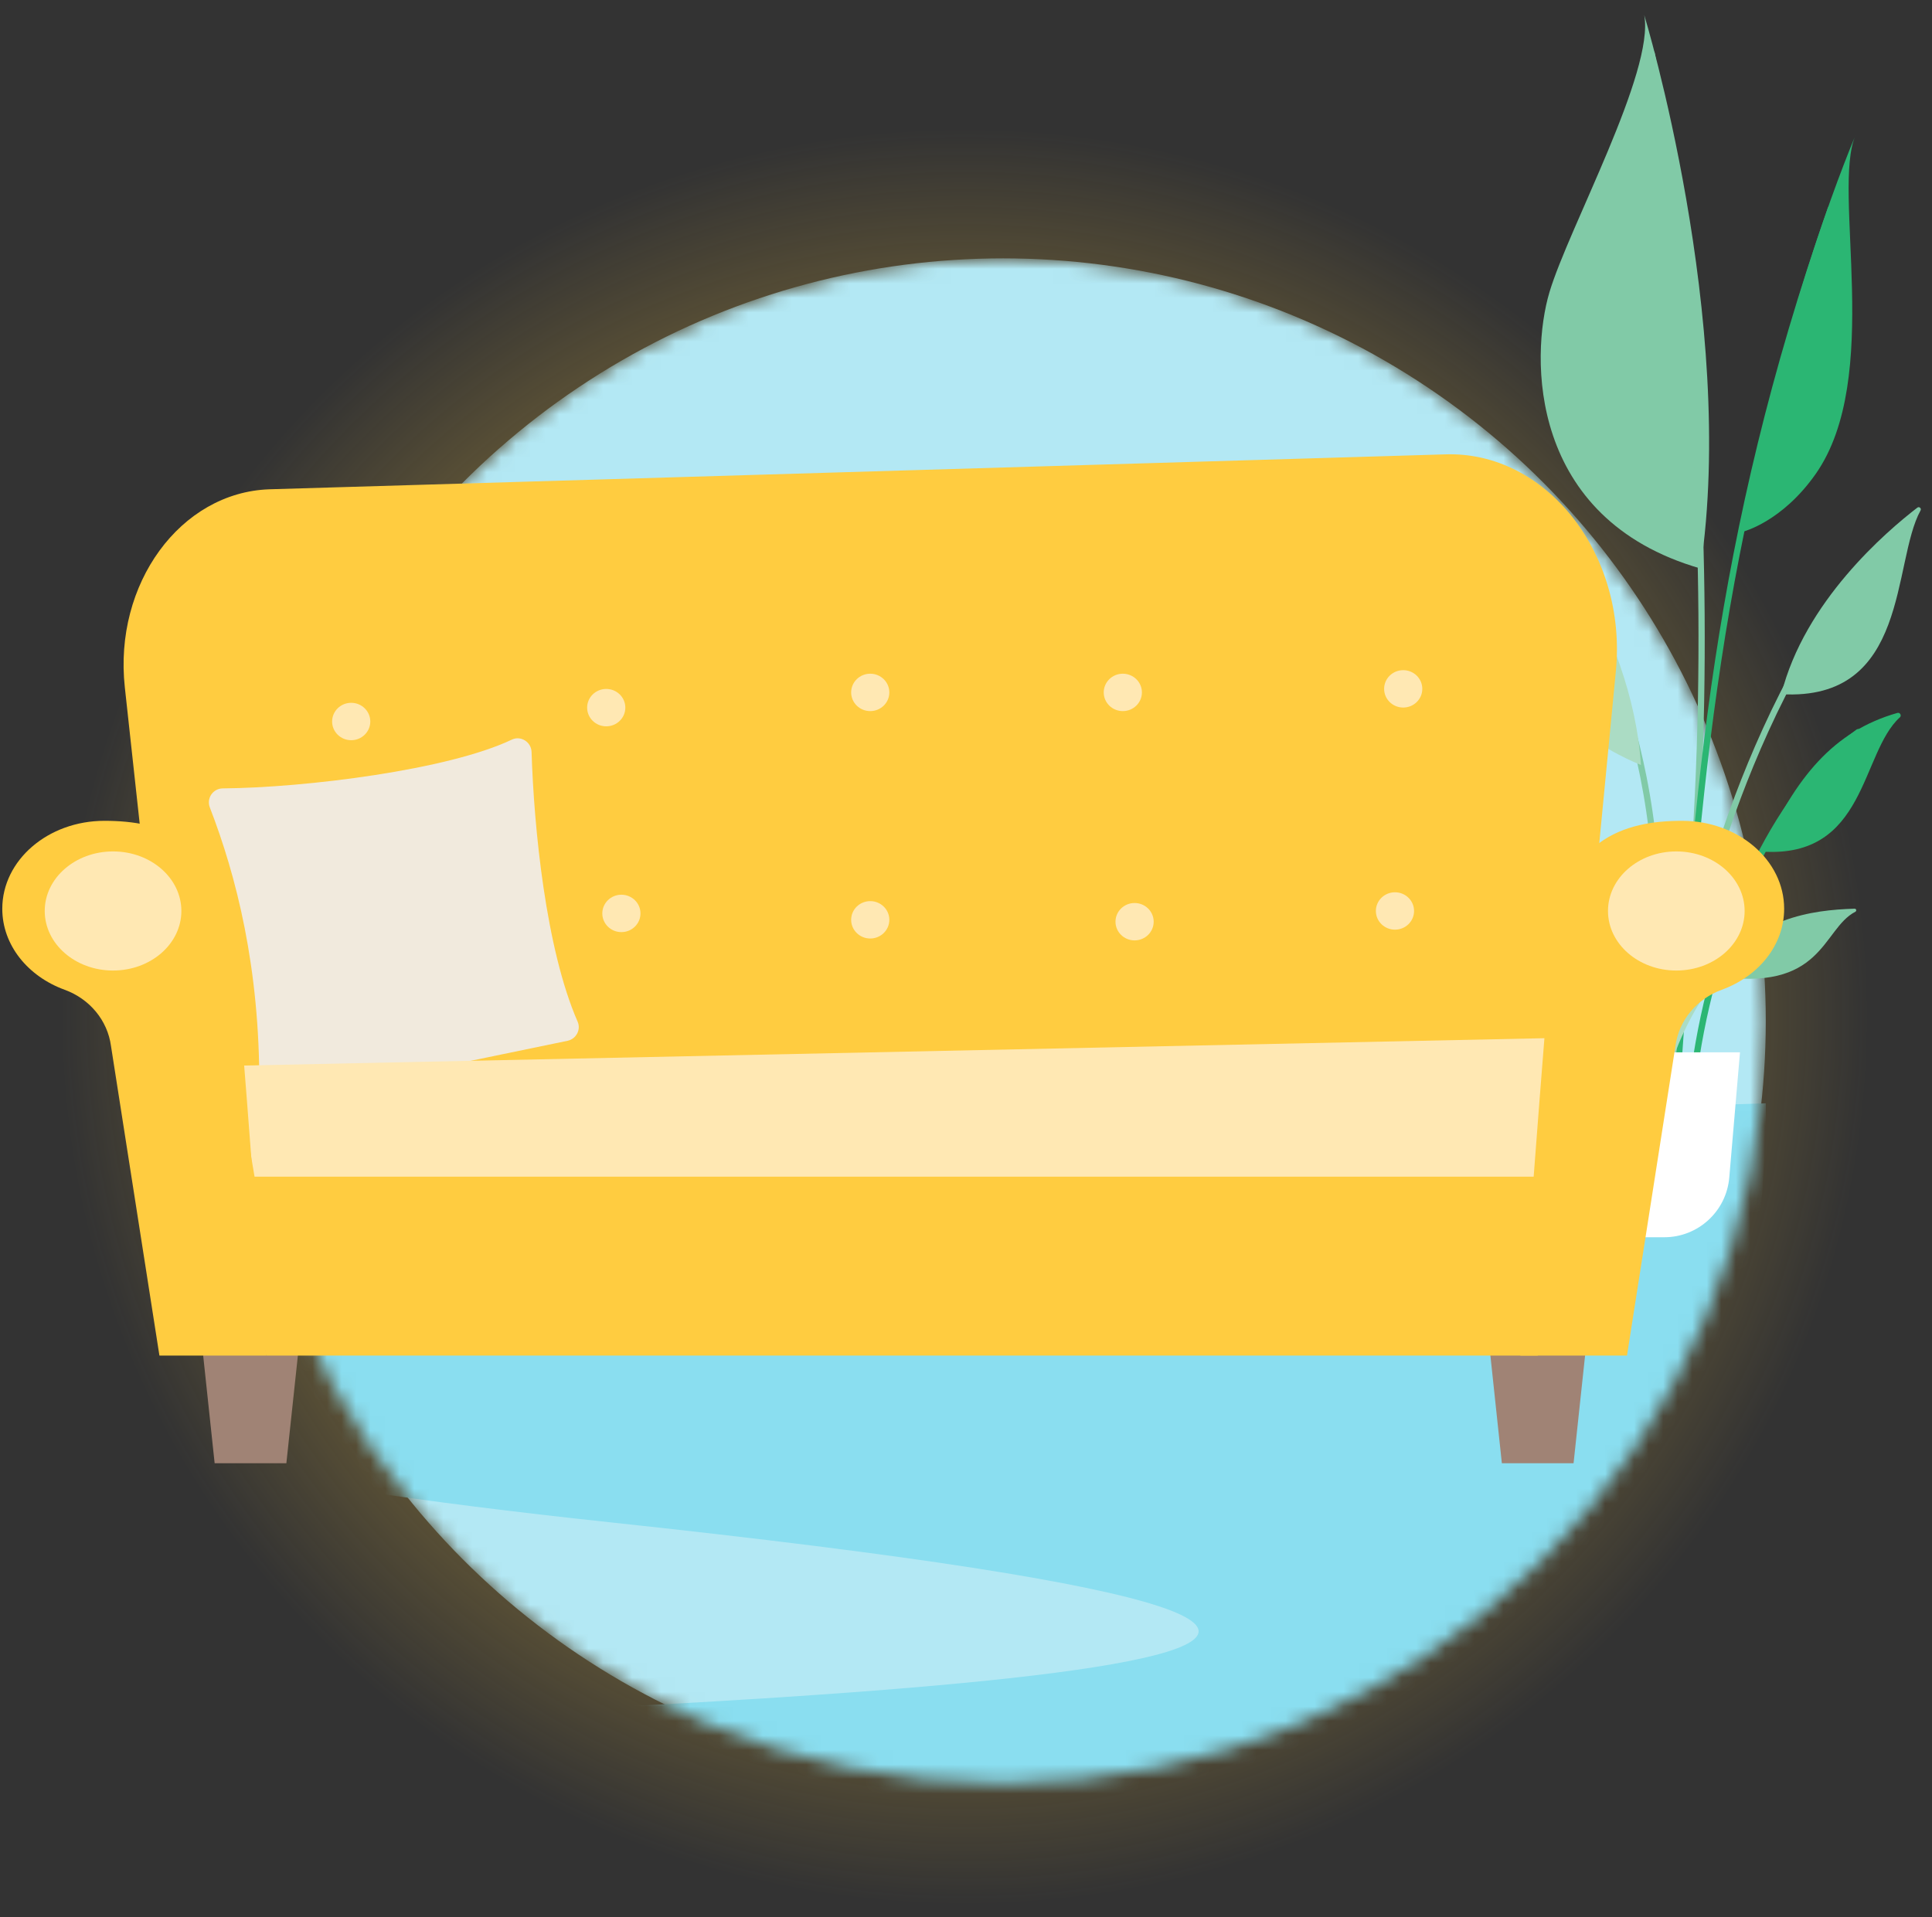
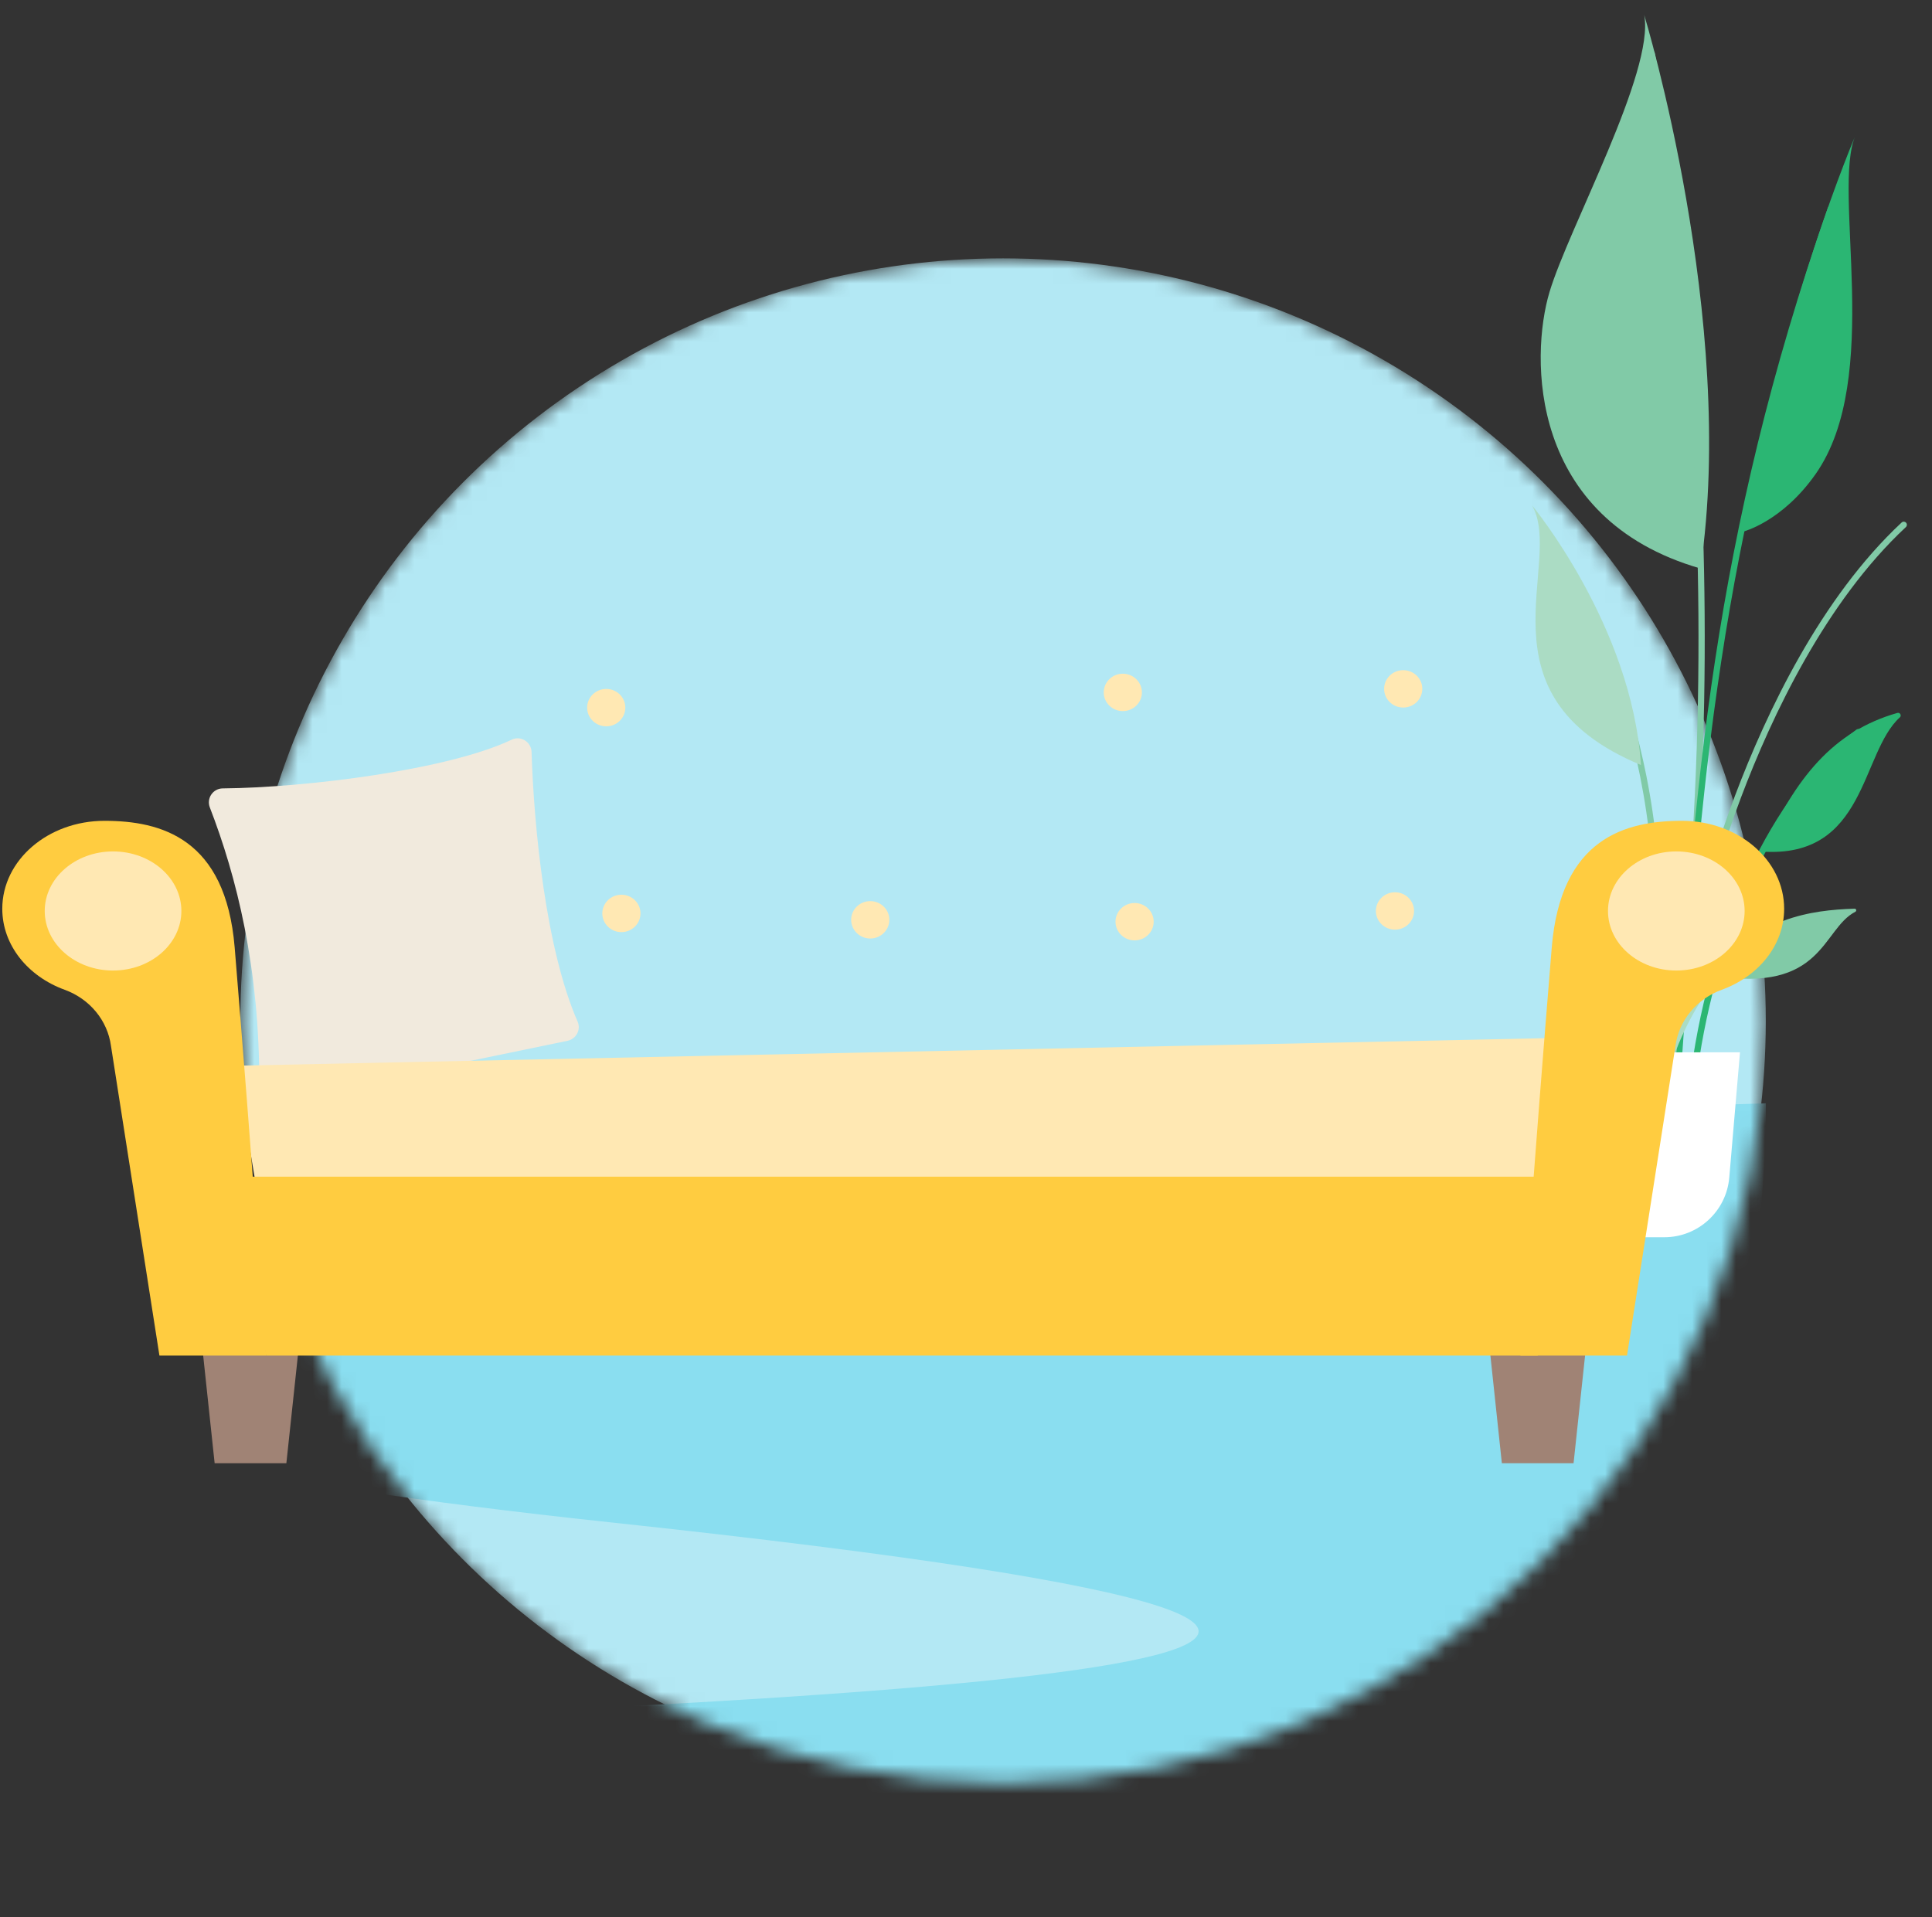
<svg xmlns="http://www.w3.org/2000/svg" width="133" height="132" viewBox="0 0 133 132" fill="none">
  <rect x="0" y="0" width="133" height="132" fill="#333333" stroke="none" />
-   <ellipse cx="66.413" cy="69.997" rx="62.101" ry="61.63" fill="url(#paint0_radial_1_55032)" />
  <mask id="mask0_1_55032" style="mask-type:alpha" maskUnits="userSpaceOnUse" x="16" y="17" width="106" height="106">
    <circle cx="69.051" cy="70.295" r="52.507" fill="#D9D9D9" />
  </mask>
  <g mask="url(#mask0_1_55032)">
    <circle cx="69.051" cy="70.295" r="52.507" fill="#B3E8F4" />
    <path d="M41.935 104.807C-64.066 93.468 62.396 77.691 121.559 75.965C121.559 115.161 93.21 125.761 67.572 131.431C47.062 135.966 20.735 124.939 10.135 118.858C60.013 117.133 126.736 113.879 41.935 104.807Z" fill="#8ADEF0" />
  </g>
  <path d="M113.19 1.034C113.914 4.929 107.987 15.694 106.665 20.121C105.344 24.549 105.195 35.721 117.059 39.141C119.604 22.104 113.19 1.034 113.19 1.034Z" fill="#81CAA7" />
  <path d="M115.326 71.645C115.23 71.61 115.167 71.518 115.184 71.414C117.641 53.1 117.05 35.668 116.12 24.277C115.115 11.93 113.503 3.804 113.487 3.724C113.462 3.608 113.538 3.495 113.658 3.47C113.773 3.445 113.887 3.521 113.912 3.641C113.928 3.721 115.542 11.862 116.548 24.233C117.478 35.654 118.074 53.116 115.61 71.472C115.591 71.59 115.487 71.67 115.368 71.656C115.354 71.654 115.34 71.652 115.326 71.649L115.326 71.645Z" fill="#81CAA7" />
  <path d="M112.717 72.359C112.622 72.315 112.567 72.209 112.597 72.108C114.122 66.517 114.228 60.077 112.912 53.479C111.87 48.265 109.909 42.925 107.533 38.826C107.472 38.725 107.508 38.59 107.613 38.534C107.715 38.473 107.85 38.509 107.905 38.614C110.304 42.751 112.281 48.141 113.332 53.395C114.662 60.058 114.55 66.565 113.01 72.222C112.977 72.337 112.86 72.406 112.744 72.373C112.734 72.371 112.725 72.37 112.712 72.363L112.717 72.359Z" fill="#81CAA7" />
  <path d="M105.462 34.79C107.72 38.715 101.391 47.863 112.962 52.673C112.349 43.099 105.462 34.79 105.462 34.79Z" fill="#ABDCC4" />
  <path d="M115.419 74.82C115.311 74.803 115.23 74.703 115.237 74.593C116.638 54.49 117.85 37.127 125.828 14.31C125.865 14.2 125.991 14.138 126.1 14.179C126.211 14.216 126.273 14.342 126.231 14.452C118.277 37.214 117.064 54.548 115.664 74.622C115.654 74.742 115.553 74.832 115.433 74.823C115.429 74.822 115.419 74.82 115.415 74.82L115.419 74.82Z" fill="#2BB673" />
  <path d="M116.739 72.996C116.621 72.978 116.542 72.868 116.56 72.75C118.146 62.745 122.451 54.119 127.796 50.237C127.894 50.166 128.026 50.187 128.098 50.285C128.169 50.384 128.148 50.516 128.05 50.587C125.457 52.471 123.05 55.565 121.094 59.538C119.167 63.449 117.747 68.04 116.99 72.818C116.971 72.936 116.862 73.016 116.744 72.997L116.739 72.996Z" fill="#2BB673" />
  <path d="M130.788 49.39C128.074 51.855 128.491 59.114 121.312 58.634C123.623 53.516 126.202 50.348 130.613 49.087C130.796 49.033 130.929 49.262 130.787 49.395L130.788 49.39Z" fill="#2BB673" />
  <path d="M114.833 76.136C114.725 76.119 114.648 76.024 114.651 75.909C115.029 69.555 116.773 61.85 119.443 54.775C121.596 49.071 125.33 41.178 130.908 35.977C130.994 35.894 131.133 35.901 131.211 35.986C131.295 36.072 131.287 36.212 131.202 36.29C125.687 41.432 121.982 49.263 119.845 54.926C117.191 61.964 115.455 69.618 115.083 75.933C115.074 76.053 114.972 76.143 114.858 76.135C114.853 76.134 114.843 76.133 114.839 76.132L114.833 76.136Z" fill="#81CAA7" />
-   <path d="M132.213 35.143C130.236 38.727 131.468 48.302 122.627 47.797C124.213 41.426 129.858 36.59 131.991 34.953C132.118 34.852 132.289 35.001 132.213 35.143Z" fill="#81CAA7" />
  <path d="M114.643 73.744C116.474 68.177 119.347 65.012 123.205 63.634" stroke="#ABDCC4" stroke-width="0.414" stroke-miterlimit="10" stroke-linecap="round" />
  <path d="M127.722 62.777C125.413 63.969 125.535 68.423 117.935 67.174C120.8 63.175 124.687 62.659 127.669 62.565C127.79 62.56 127.828 62.721 127.722 62.777Z" fill="#81CAA7" />
  <path d="M127.737 9.311C126.083 13.099 129.653 25.991 124.991 32.635C122.67 35.941 119.995 36.605 119.995 36.605C122.735 20.893 127.736 9.316 127.736 9.316L127.737 9.311Z" fill="#2BB673" />
  <path d="M114.568 85.187H113.219C110.89 85.187 108.944 83.403 108.743 81.078L108.005 72.454H119.782L119.044 81.078C118.844 83.399 116.902 85.187 114.568 85.187Z" fill="white" />
-   <path d="M108.051 79.177L12.383 82.088L8.593 47.321C7.816 40.201 12.416 33.901 18.542 33.689L99.482 31.284C106.438 31.044 112.016 38.121 111.239 46.196L108.057 79.177H108.051Z" fill="#FFCC40" />
  <path d="M19.713 100.748H14.776L13.771 91.304H20.723L19.713 100.748Z" fill="#A08375" />
  <path d="M103.389 100.748H108.325L109.335 91.304H102.384L103.389 100.748Z" fill="#A08375" />
-   <path d="M24.177 50.965C24.903 50.965 25.491 50.388 25.491 49.678C25.491 48.967 24.903 48.39 24.177 48.39C23.451 48.39 22.863 48.967 22.863 49.678C22.863 50.388 23.451 50.965 24.177 50.965Z" fill="#FFE8B3" />
  <path d="M41.734 50.009C42.459 50.009 43.048 49.433 43.048 48.722C43.048 48.011 42.459 47.435 41.734 47.435C41.008 47.435 40.419 48.011 40.419 48.722C40.419 49.433 41.008 50.009 41.734 50.009Z" fill="#FFE8B3" />
  <path d="M78.106 64.748C78.832 64.748 79.42 64.171 79.42 63.461C79.42 62.75 78.832 62.174 78.106 62.174C77.38 62.174 76.791 62.75 76.791 63.461C76.791 64.171 77.38 64.748 78.106 64.748Z" fill="#FFE8B3" />
  <path d="M96.598 48.716C97.324 48.716 97.912 48.14 97.912 47.429C97.912 46.718 97.324 46.142 96.598 46.142C95.872 46.142 95.284 46.718 95.284 47.429C95.284 48.14 95.872 48.716 96.598 48.716Z" fill="#FFE8B3" />
  <path d="M96.031 64.009C96.756 64.009 97.345 63.433 97.345 62.722C97.345 62.011 96.756 61.435 96.031 61.435C95.305 61.435 94.716 62.011 94.716 62.722C94.716 63.433 95.305 64.009 96.031 64.009Z" fill="#FFE8B3" />
  <path d="M24.726 63.998C25.452 63.998 26.04 63.422 26.04 62.711C26.04 62 25.452 61.424 24.726 61.424C24 61.424 23.412 62 23.412 62.711C23.412 63.422 24 63.998 24.726 63.998Z" fill="#FFDE90" />
  <path d="M42.777 64.178C43.503 64.178 44.091 63.601 44.091 62.891C44.091 62.18 43.503 61.603 42.777 61.603C42.051 61.603 41.463 62.18 41.463 62.891C41.463 63.601 42.051 64.178 42.777 64.178Z" fill="#FFE8B3" />
  <path d="M59.908 64.618C60.634 64.618 61.222 64.041 61.222 63.331C61.222 62.62 60.634 62.044 59.908 62.044C59.182 62.044 58.594 62.62 58.594 63.331C58.594 64.041 59.182 64.618 59.908 64.618Z" fill="#FFE8B3" />
-   <path d="M59.908 48.961C60.634 48.961 61.222 48.384 61.222 47.674C61.222 46.963 60.634 46.386 59.908 46.386C59.182 46.386 58.594 46.963 58.594 47.674C58.594 48.384 59.182 48.961 59.908 48.961Z" fill="#FFE8B3" />
  <path d="M77.295 48.961C78.021 48.961 78.61 48.384 78.61 47.674C78.61 46.963 78.021 46.386 77.295 46.386C76.57 46.386 75.981 46.963 75.981 47.674C75.981 48.384 76.57 48.961 77.295 48.961Z" fill="#FFE8B3" />
  <path d="M19.024 75.805L39.069 71.661C39.661 71.536 40.008 70.901 39.764 70.342C37.57 65.324 36.755 56.96 36.593 51.774C36.571 51.084 35.849 50.628 35.229 50.927C30.869 53.007 21.055 54.234 15.336 54.283C14.658 54.288 14.201 54.967 14.446 55.597C16.26 60.289 17.889 66.616 17.851 74.855C17.851 75.468 18.421 75.924 19.019 75.805H19.024Z" fill="#F1EADD" />
  <path d="M107.355 71.46L16.227 73.377L18.318 85.7H105.862L107.355 71.46Z" fill="#FFE8B3" />
  <path d="M105.862 81.018H16.227L18.318 93.335H105.862V81.018Z" fill="#FFCC40" />
  <path d="M7.641 72.02C7.402 70.244 6.163 68.772 4.453 68.148C1.927 67.23 0.157 65.079 0.157 62.57C0.157 59.225 3.307 56.515 7.19 56.515C11.073 56.515 15.537 57.704 16.156 65.242C17.372 80.052 18.317 93.335 18.317 93.335H10.975L7.641 72.02Z" fill="#FFCC40" />
  <path d="M115.338 72.02C115.577 70.244 116.816 68.772 118.526 68.148C121.051 67.23 122.822 65.079 122.822 62.57C122.822 59.225 119.672 56.515 115.789 56.515C111.906 56.515 107.442 57.704 106.823 65.242C105.606 80.052 104.661 93.335 104.661 93.335H112.004L115.338 72.02Z" fill="#FFCC40" />
  <path d="M7.782 66.823C10.38 66.823 12.486 64.987 12.486 62.722C12.486 60.458 10.38 58.622 7.782 58.622C5.185 58.622 3.079 60.458 3.079 62.722C3.079 64.987 5.185 66.823 7.782 66.823Z" fill="#FFE8B3" />
  <path d="M115.398 66.823C117.996 66.823 120.101 64.987 120.101 62.722C120.101 60.458 117.996 58.622 115.398 58.622C112.801 58.622 110.695 60.458 110.695 62.722C110.695 64.987 112.801 66.823 115.398 66.823Z" fill="#FFE8B3" />
  <defs>
    <radialGradient id="paint0_radial_1_55032" cx="0" cy="0" r="1" gradientUnits="userSpaceOnUse" gradientTransform="translate(66.413 69.997) rotate(90) scale(61.63 62.101)">
      <stop stop-color="#FFCC40" />
      <stop offset="1" stop-color="#FFCC40" stop-opacity="0" />
    </radialGradient>
  </defs>
</svg>